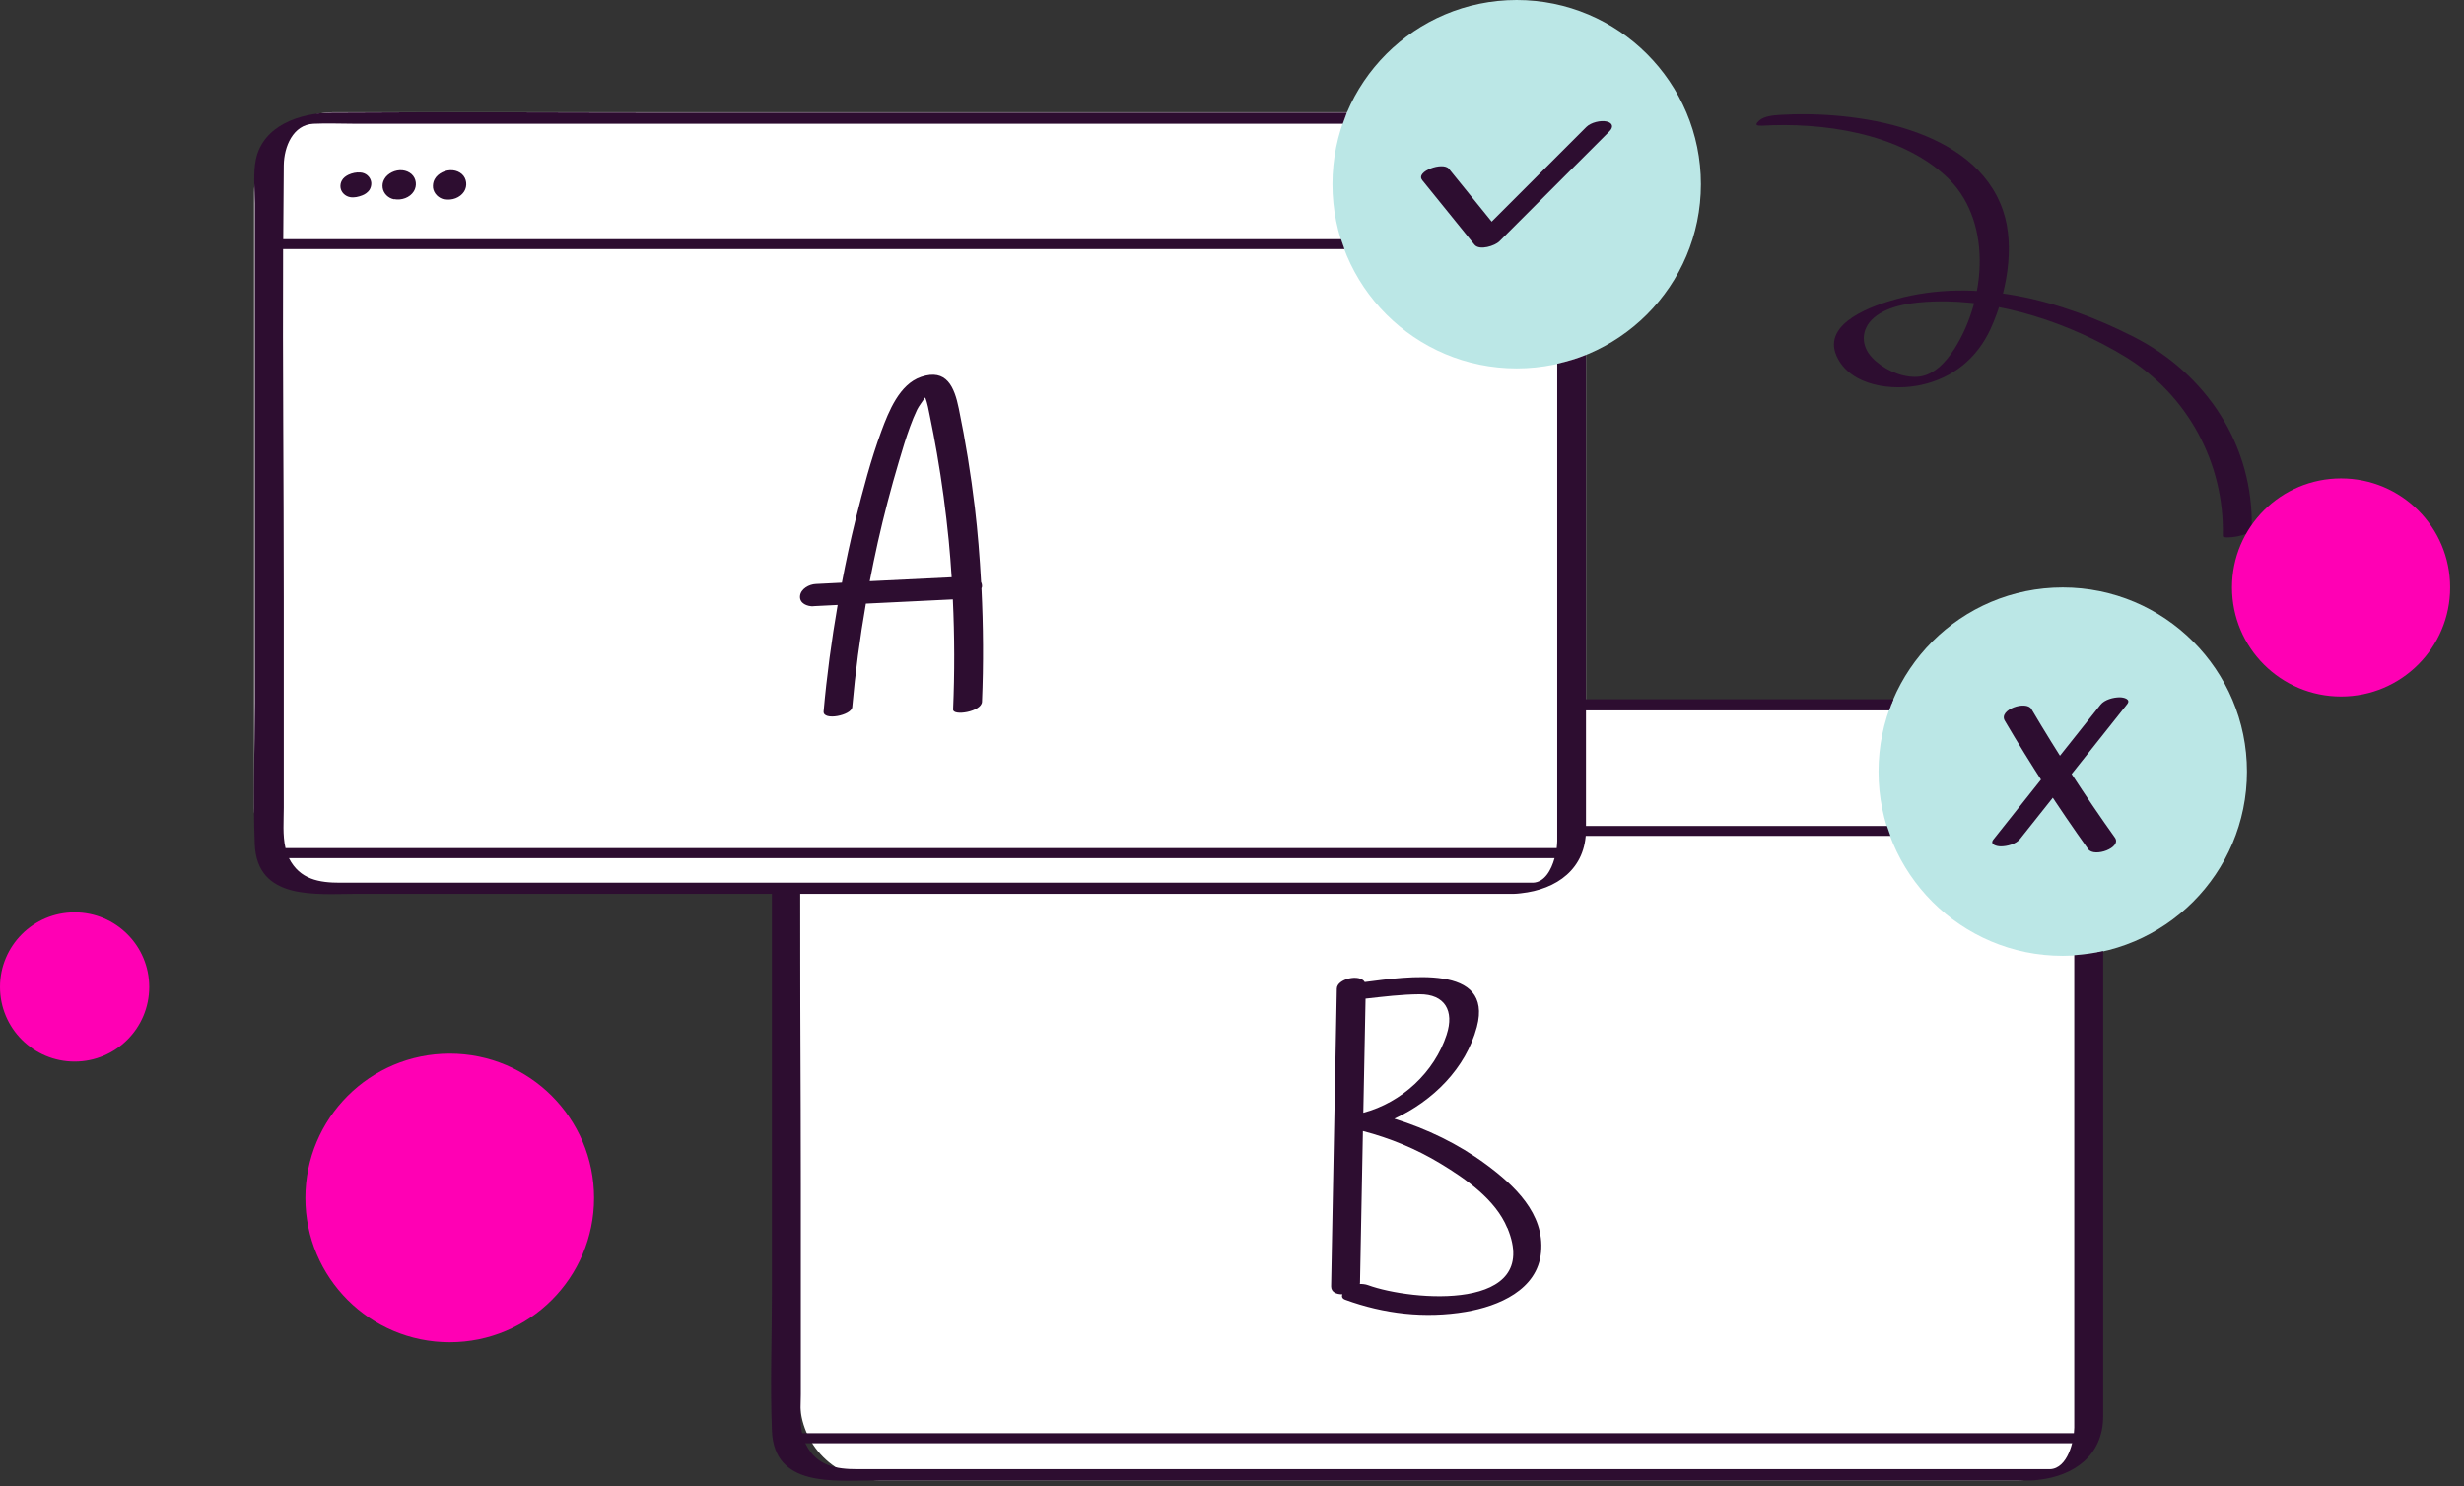
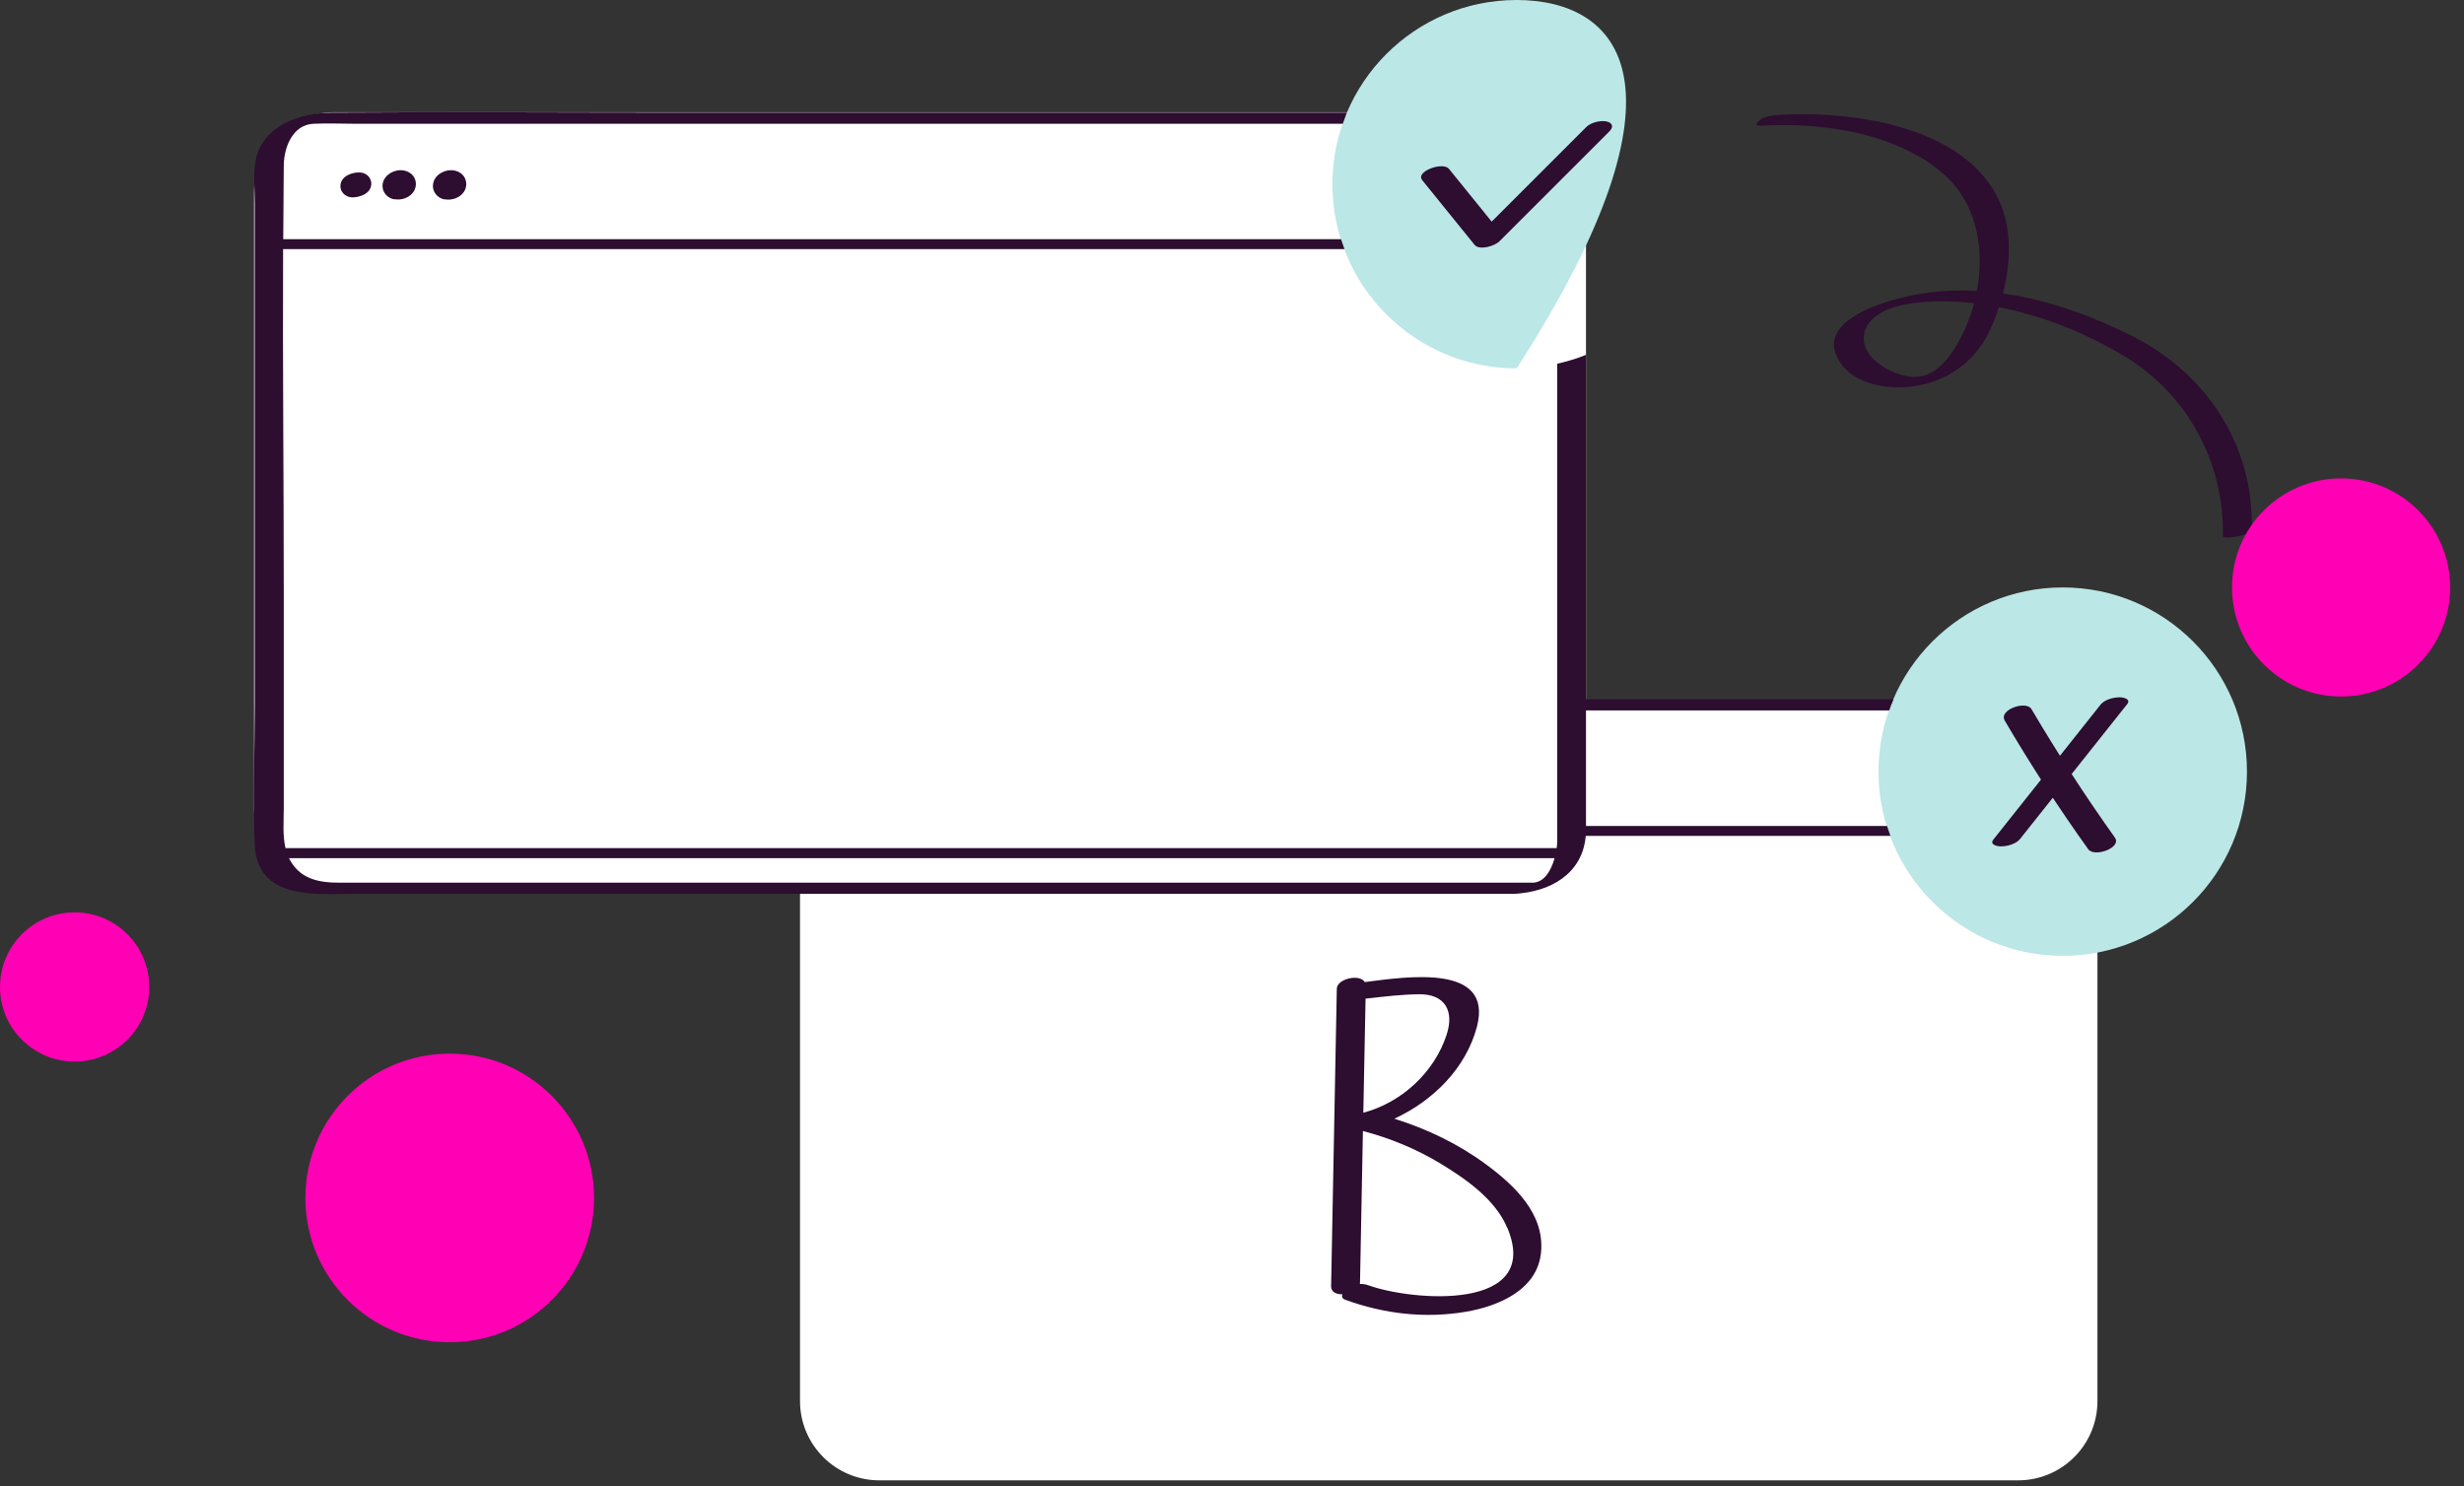
<svg xmlns="http://www.w3.org/2000/svg" fill="none" height="73" viewBox="0 0 121 73" width="121">
  <rect x="0" y="0" width="121" height="73" fill="#333333" stroke="none" />
  <path d="M99.108 34.6H77.883V9.457C77.883 7.277 76.119 5.513 73.939 5.513H16.422C14.241 5.513 12.477 7.277 12.477 9.457V39.684C12.477 41.864 14.241 43.628 16.422 43.628H39.287V68.817C39.287 70.965 41.031 72.709 43.179 72.709H99.108C101.256 72.709 103 70.965 103 68.817V38.492C103 36.345 101.256 34.6 99.108 34.6Z" fill="white" />
  <path d="M3.664 52.141C5.688 52.141 7.329 50.501 7.329 48.477C7.329 46.453 5.688 44.812 3.664 44.812C1.641 44.812 0 46.453 0 48.477C0 50.501 1.641 52.141 3.664 52.141Z" fill="#FF00B4" />
  <path d="M22.084 65.927C25.999 65.927 29.172 62.753 29.172 58.839C29.172 54.924 25.999 51.751 22.084 51.751C18.169 51.751 14.996 54.924 14.996 58.839C14.996 62.753 18.169 65.927 22.084 65.927Z" fill="#FF00B4" />
  <path d="M65.92 63.564C65.881 63.675 65.901 63.779 66.057 63.837C67.957 64.534 69.982 64.768 71.98 64.43C73.587 64.156 75.507 63.356 75.677 61.501C75.853 59.607 74.362 58.214 72.969 57.186C71.609 56.183 70.079 55.448 68.472 54.947C70.366 54.074 71.986 52.473 72.526 50.436C73.347 47.318 69.103 47.969 67.02 48.236C66.779 47.819 65.653 48.073 65.647 48.562C65.556 53.437 65.458 58.305 65.367 63.18C65.367 63.467 65.627 63.577 65.927 63.571L65.92 63.564ZM74.023 60.31C75.742 64.436 69.331 63.909 67.176 63.121C67.053 63.076 66.909 63.063 66.773 63.063C66.773 63.05 66.786 63.043 66.786 63.03C66.831 60.538 66.883 58.045 66.929 55.552C68.27 55.903 69.552 56.431 70.743 57.153C71.98 57.901 73.444 58.923 74.017 60.31H74.023ZM71.043 50.813C70.437 52.675 68.83 54.153 66.949 54.654C66.988 52.786 67.02 50.918 67.059 49.05C67.938 48.952 68.83 48.841 69.708 48.835C70.958 48.828 71.42 49.655 71.043 50.807V50.813Z" fill="#2D0D30" />
  <path d="M17.203 9.685C17.398 9.718 17.613 9.665 17.795 9.594C17.931 9.542 18.055 9.451 18.14 9.334C18.211 9.223 18.244 9.086 18.231 8.956C18.211 8.819 18.146 8.702 18.042 8.611C17.951 8.533 17.827 8.481 17.704 8.474C17.502 8.455 17.294 8.5 17.111 8.585C16.981 8.65 16.858 8.735 16.786 8.871C16.727 8.976 16.708 9.099 16.721 9.21C16.753 9.457 16.962 9.646 17.203 9.685Z" fill="#2D0D30" />
  <path d="M19.363 9.783C19.721 9.848 20.125 9.711 20.32 9.399C20.489 9.132 20.45 8.767 20.209 8.552C20.079 8.442 19.936 8.383 19.767 8.364C19.591 8.344 19.402 8.383 19.246 8.461C19.09 8.54 18.953 8.65 18.869 8.806C18.797 8.937 18.771 9.073 18.791 9.223C18.83 9.509 19.07 9.737 19.35 9.789L19.363 9.783Z" fill="#2D0D30" />
  <path d="M21.837 9.789C22.195 9.854 22.592 9.718 22.794 9.405C22.963 9.138 22.924 8.767 22.683 8.552C22.553 8.442 22.41 8.383 22.24 8.364C22.065 8.344 21.876 8.383 21.72 8.461C21.563 8.54 21.427 8.65 21.342 8.806C21.27 8.937 21.251 9.08 21.264 9.223C21.303 9.509 21.544 9.744 21.83 9.796L21.837 9.789Z" fill="#2D0D30" />
-   <path d="M39.95 29.771L41.135 29.712C40.836 31.444 40.601 33.188 40.445 34.939C40.4 35.42 41.819 35.141 41.851 34.73C42.001 33.025 42.228 31.333 42.521 29.647C43.947 29.576 45.366 29.504 46.791 29.439C46.876 31.242 46.882 33.045 46.804 34.848C46.791 35.18 48.197 34.965 48.223 34.47C48.301 32.609 48.288 30.747 48.197 28.892C48.203 28.866 48.223 28.847 48.223 28.814C48.23 28.73 48.21 28.651 48.178 28.586C48.112 27.363 48.015 26.145 47.872 24.928C47.676 23.295 47.416 21.674 47.084 20.066C46.869 19.012 46.485 18.088 45.236 18.511C44.168 18.869 43.641 20.21 43.283 21.173C42.762 22.585 42.378 24.063 42.014 25.521C41.76 26.549 41.539 27.584 41.343 28.619L40.061 28.684C39.742 28.697 39.319 28.918 39.287 29.276C39.254 29.641 39.651 29.79 39.95 29.777V29.771ZM43.107 26.634C43.407 25.299 43.752 23.978 44.142 22.67C44.311 22.097 44.481 21.524 44.689 20.958C44.793 20.672 44.904 20.398 45.034 20.125C45.125 19.936 45.301 19.721 45.431 19.52C45.554 19.806 45.6 20.145 45.665 20.444C45.789 21.049 45.906 21.654 46.01 22.26C46.257 23.679 46.446 25.104 46.589 26.536C46.648 27.141 46.694 27.747 46.733 28.352C45.392 28.417 44.051 28.482 42.71 28.547C42.834 27.909 42.964 27.271 43.107 26.634Z" fill="#2D0D30" />
  <path d="M86.475 6.177C89.482 5.995 93.218 6.522 95.535 8.631C97.852 10.739 97.559 14.632 95.977 17.131C95.548 17.808 94.903 18.517 94.044 18.511C93.283 18.511 92.456 18.114 91.936 17.567C91.376 16.981 91.376 16.168 92.014 15.614C92.762 14.963 94.038 14.84 94.975 14.807C98.164 14.697 101.686 15.881 104.387 17.534C107.439 19.402 109.242 22.754 109.158 26.334C109.158 26.497 110.563 26.334 110.576 25.957C110.674 21.869 108.351 18.355 104.758 16.532C101.165 14.71 97.019 13.629 93.146 14.684C92.046 14.983 89.449 15.842 90.191 17.489C90.862 18.986 92.983 19.214 94.363 18.901C95.912 18.556 97.084 17.599 97.748 16.161C98.522 14.475 98.978 12.139 98.366 10.349C96.973 6.248 91.089 5.422 87.406 5.643C87.1 5.663 86.644 5.702 86.403 5.91C86.247 6.047 86.143 6.19 86.475 6.17V6.177Z" fill="#2D0D30" />
-   <path d="M74.479 18.094C79.476 18.094 83.526 14.044 83.526 9.047C83.526 4.051 79.476 0 74.479 0C69.483 0 65.432 4.051 65.432 9.047C65.432 14.044 69.483 18.094 74.479 18.094Z" fill="#BBE7E6" />
+   <path d="M74.479 18.094C83.526 4.051 79.476 0 74.479 0C69.483 0 65.432 4.051 65.432 9.047C65.432 14.044 69.483 18.094 74.479 18.094Z" fill="#BBE7E6" />
  <path d="M69.838 8.845C70.698 9.906 71.55 10.961 72.409 12.022C72.657 12.321 73.418 12.074 73.633 11.852C75.208 10.277 76.777 8.709 78.352 7.134C78.58 6.906 78.807 6.678 79.035 6.45C79.243 6.242 79.198 6.04 78.905 5.969C78.612 5.897 78.124 6.014 77.903 6.235C76.328 7.811 74.759 9.379 73.184 10.954C72.956 11.182 72.728 11.41 72.501 11.638L73.724 11.468C72.865 10.408 72.012 9.353 71.153 8.292C70.86 7.928 69.5 8.422 69.838 8.839V8.845Z" fill="#2D0D30" />
  <path d="M101.295 46.947C106.292 46.947 110.342 42.897 110.342 37.9C110.342 32.904 106.292 28.853 101.295 28.853C96.299 28.853 92.248 32.904 92.248 37.9C92.248 42.897 96.299 46.947 101.295 46.947Z" fill="#BBE7E6" />
  <path d="M98.451 35.401C99.72 37.562 101.087 39.671 102.545 41.708C102.844 42.131 104.217 41.636 103.853 41.135C102.395 39.091 101.035 36.989 99.759 34.828C99.505 34.392 98.125 34.854 98.451 35.401Z" fill="#2D0D30" />
  <path d="M99.199 41.207C100.95 39 102.701 36.794 104.458 34.587C104.66 34.334 104.283 34.249 104.094 34.249C103.788 34.249 103.352 34.359 103.15 34.613C101.399 36.82 99.648 39.026 97.891 41.233C97.689 41.486 98.067 41.571 98.255 41.571C98.561 41.571 98.998 41.461 99.199 41.207Z" fill="#2D0D30" />
  <path d="M76.471 17.866V40.419C76.471 40.718 76.471 41.011 76.471 41.311C76.471 41.415 76.458 41.532 76.445 41.656H14.02C13.87 41.024 13.935 40.302 13.935 39.671V29.328C13.935 23.633 13.877 17.931 13.902 12.236H66.024C65.966 12.074 65.907 11.911 65.855 11.748H13.909C13.916 10.538 13.922 9.327 13.935 8.116C13.948 7.199 14.391 6.125 15.393 6.079C16.063 6.047 16.747 6.079 17.424 6.079H65.94C66.005 5.897 66.07 5.715 66.141 5.532H33.552C27.799 5.532 22.045 5.493 16.291 5.532C14.762 5.545 12.913 6.144 12.562 7.843C12.425 8.52 12.51 9.288 12.51 9.971V34.555C12.51 36.852 12.419 39.163 12.51 41.461C12.62 44.253 15.549 43.901 17.489 43.901H74.356C74.453 43.901 74.564 43.888 74.681 43.875C76.451 43.687 77.883 42.671 77.883 40.751V17.43C77.421 17.619 76.946 17.756 76.464 17.866H76.471ZM75.286 43.355H16.701C15.686 43.355 14.723 43.205 14.189 42.15H76.341C76.178 42.736 75.853 43.328 75.286 43.355Z" fill="#2D0D30" />
  <path d="M92.775 34.893C92.84 34.711 92.905 34.529 92.984 34.346H77.18V34.893H92.775Z" fill="#2D0D30" />
-   <path d="M101.861 46.915V69.233C101.861 69.533 101.861 69.826 101.861 70.125C101.855 70.789 101.536 72.123 100.677 72.162H42.092C41.077 72.162 40.113 72.012 39.579 70.951C39.215 70.222 39.326 69.279 39.326 68.485V58.142C39.326 53.3 39.287 48.457 39.287 43.621H37.907V63.369C37.907 65.666 37.816 67.977 37.907 70.275C38.017 73.067 40.946 72.715 42.886 72.715H99.752C99.85 72.715 99.961 72.702 100.078 72.689C101.848 72.501 103.28 71.485 103.28 69.565V46.713C102.812 46.817 102.336 46.882 101.861 46.915Z" fill="#2D0D30" />
  <path d="M92.658 40.569H77.18V41.057H92.834C92.775 40.894 92.717 40.731 92.665 40.569H92.658Z" fill="#2D0D30" />
  <path d="M114.963 34.21C117.922 34.21 120.32 31.811 120.32 28.853C120.32 25.895 117.922 23.497 114.963 23.497C112.005 23.497 109.607 25.895 109.607 28.853C109.607 31.811 112.005 34.21 114.963 34.21Z" fill="#FF00B4" />
-   <path d="M102.369 70.886H38.226C38.089 70.886 37.978 70.776 37.978 70.639C37.978 70.502 38.089 70.392 38.226 70.392H102.369C102.506 70.392 102.616 70.502 102.616 70.639C102.616 70.776 102.506 70.886 102.369 70.886Z" fill="#2D0D30" />
</svg>